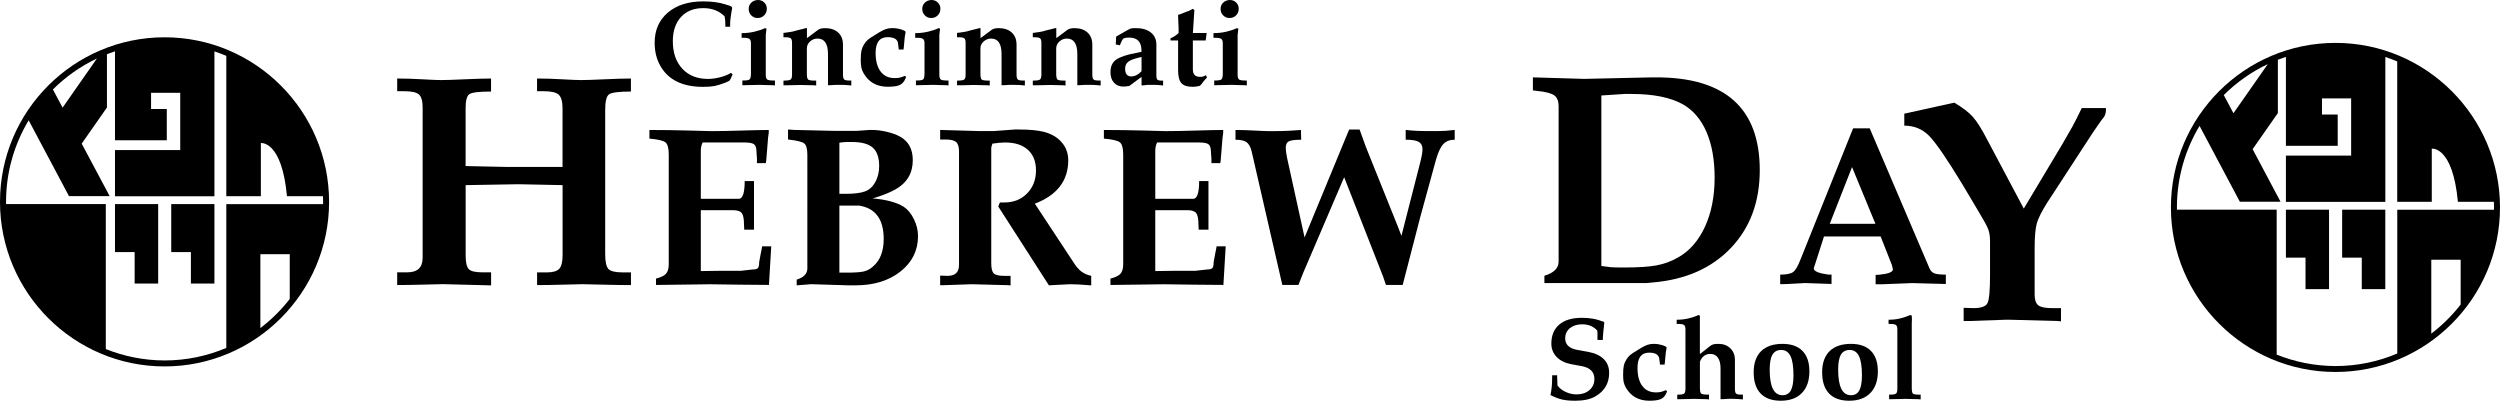
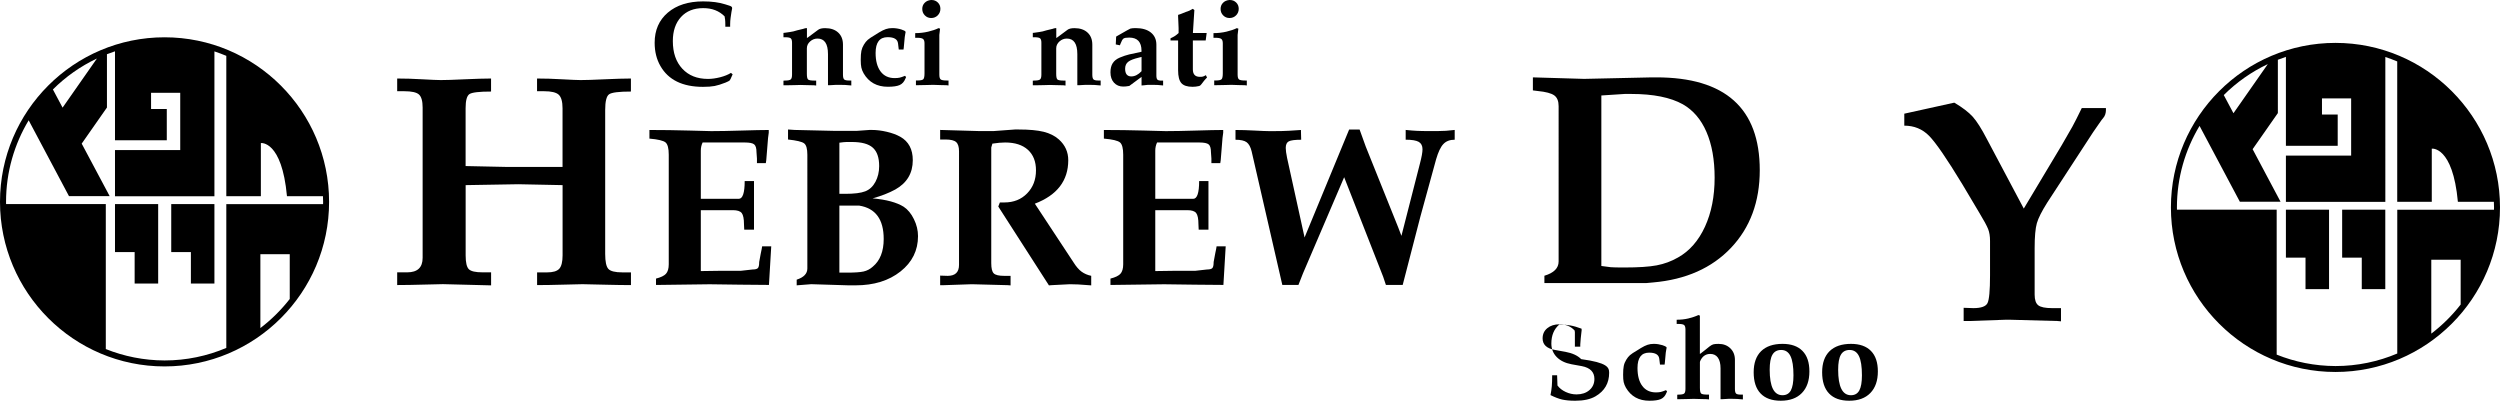
<svg xmlns="http://www.w3.org/2000/svg" version="1.1" id="Layer_1" x="0px" y="0px" viewBox="0 0 612 98.1" style="enable-background:new 0 0 612 98.1;" xml:space="preserve">
  <g>
    <path d="M179.35,18.2l-0.15,0.33c-0.28,0.67-0.47,1.06-0.58,1.17c-0.11,0.11-0.45,0.28-1.02,0.52c-1.05,0.41-1.93,0.69-2.66,0.83   c-0.73,0.14-1.68,0.21-2.84,0.21c-5.01,0-8.48-1.7-10.42-5.09c-0.95-1.64-1.42-3.54-1.42-5.71c0-3.08,1.07-5.53,3.22-7.37   c2.15-1.83,5.03-2.75,8.64-2.75c2.11,0,3.91,0.24,5.38,0.71l0.95,0.3c0.51,0.14,0.77,0.33,0.77,0.56V2.1l-0.16,0.83   c-0.06,0.43-0.13,0.91-0.21,1.44c-0.07,0.52-0.11,1.06-0.11,1.61v0.56h-1.18c0-0.22,0-0.37,0-0.47c0-0.57-0.02-1-0.06-1.29   c-0.04-0.29-0.08-0.55-0.12-0.78c-0.67-0.67-1.44-1.17-2.31-1.51c-0.87-0.34-1.84-0.5-2.93-0.5c-2.29,0-4.1,0.72-5.43,2.17   c-1.33,1.45-2,3.42-2,5.9c0,2.84,0.77,5.09,2.32,6.76c1.55,1.67,3.64,2.5,6.29,2.5c0.93,0,1.92-0.14,2.99-0.41   c1.07-0.28,1.94-0.63,2.63-1.07L179.35,18.2z" />
-     <path d="M189.71,20.92l-0.53-0.06c-0.41,0-0.9-0.01-1.45-0.03c-0.55-0.02-1.15-0.04-1.8-0.06c-0.2,0-0.69,0.01-1.48,0.04   c-0.79,0.03-1.48,0.04-2.07,0.04h-0.65v-1.15h0.38c0.75,0,1.22-0.1,1.42-0.3c0.2-0.2,0.3-0.68,0.3-1.45v-7.34   c0-0.53-0.12-0.89-0.37-1.08c-0.25-0.19-0.71-0.28-1.41-0.28h-0.5V8.11c1.1,0,2.16-0.12,3.17-0.36c1.01-0.24,1.85-0.52,2.54-0.86   l0.38,0.12l-0.18,1.54v9.71c0,0.61,0.11,1,0.33,1.18c0.22,0.18,0.73,0.27,1.54,0.27h0.38V20.92z M187.72,2.16   c0,0.63-0.22,1.16-0.65,1.6c-0.43,0.43-0.97,0.65-1.6,0.65c-0.61,0-1.13-0.21-1.55-0.64c-0.42-0.42-0.64-0.95-0.64-1.58   c0-0.59,0.19-1.09,0.58-1.49c0.38-0.4,0.9-0.64,1.55-0.7h0.15c0.61,0,1.12,0.21,1.54,0.62S187.72,1.55,187.72,2.16z" />
    <path d="M208.38,20.92c-0.64-0.06-1.12-0.1-1.46-0.12s-0.77-0.03-1.31-0.03c-0.38,0-0.68,0-0.92,0c-0.24,0-0.76,0.03-1.58,0.09   h-0.42v-7.3v-0.32c0-2.53-0.86-3.8-2.57-3.8c-0.68,0-1.29,0.24-1.81,0.71c-0.53,0.47-0.79,1.04-0.79,1.69v0.3v5.31v0.62   c0,0.75,0.1,1.21,0.3,1.39c0.2,0.18,0.73,0.27,1.59,0.27h0.39v1.21l-0.53-0.06c-0.46,0-1.05-0.01-1.78-0.04   c-0.73-0.03-1.24-0.04-1.51-0.04c-0.2,0-0.68,0.01-1.46,0.04s-1.46,0.04-2.05,0.04h-0.68v-1.13l0.38-0.03   c0.71,0,1.17-0.09,1.39-0.27c0.22-0.18,0.33-0.57,0.33-1.18v-7.81c0-0.53-0.1-0.89-0.31-1.07c-0.21-0.18-0.66-0.27-1.35-0.27h-0.44   V8.05l0.33-0.03l1.25-0.18l0.83-0.15l0.95-0.27l1.49-0.36l0.27-0.09l0.39-0.09h0.24v2.43l0.32-0.21l2.42-1.8   c0.37-0.28,0.94-0.41,1.71-0.41c1.36,0,2.42,0.36,3.2,1.08c0.78,0.72,1.17,1.71,1.17,2.97v7.32c0,0.59,0.09,0.98,0.28,1.17   c0.19,0.19,0.58,0.28,1.17,0.28h0.59V20.92z" />
    <path d="M221.81,18.87l-0.18,0.41c-0.3,0.74-0.76,1.25-1.39,1.54c-0.63,0.28-1.6,0.42-2.9,0.42c-2.66,0-4.64-1.09-5.92-3.28   c-0.28-0.49-0.46-0.96-0.56-1.42c-0.1-0.45-0.15-1.07-0.15-1.86c0-0.96,0.05-1.71,0.16-2.23c0.11-0.52,0.31-1.03,0.61-1.52   c0.3-0.49,0.61-0.89,0.95-1.18c0.34-0.3,0.96-0.71,1.86-1.24l0.89-0.56c0.65-0.39,1.21-0.67,1.69-0.83c0.47-0.16,1-0.24,1.57-0.24   c0.39,0,0.78,0.03,1.15,0.09c0.37,0.06,0.72,0.14,1.04,0.24l0.62,0.24c0.3,0.12,0.44,0.26,0.44,0.42l-0.09,0.48l-0.12,0.75   l-0.24,2.61l-0.06,0.41h-1.16l-0.06-0.47l-0.12-1.01c-0.12-1.03-0.97-1.54-2.55-1.54c-1.96,0-2.94,1.29-2.94,3.86   c0,1.95,0.41,3.46,1.22,4.54c0.81,1.08,1.96,1.62,3.45,1.62c0.49,0,0.9-0.04,1.22-0.11c0.32-0.07,0.75-0.22,1.31-0.45L221.81,18.87   z" />
    <path d="M232.2,20.92l-0.53-0.06c-0.41,0-0.9-0.01-1.45-0.03c-0.55-0.02-1.15-0.04-1.8-0.06c-0.2,0-0.69,0.01-1.48,0.04   c-0.79,0.03-1.48,0.04-2.07,0.04h-0.65v-1.15h0.38c0.75,0,1.22-0.1,1.42-0.3c0.2-0.2,0.3-0.68,0.3-1.45v-7.34   c0-0.53-0.12-0.89-0.37-1.08c-0.25-0.19-0.71-0.28-1.41-0.28h-0.5V8.11c1.1,0,2.16-0.12,3.17-0.36c1.01-0.24,1.85-0.52,2.54-0.86   l0.38,0.12l-0.18,1.54v9.71c0,0.61,0.11,1,0.33,1.18c0.22,0.18,0.73,0.27,1.54,0.27h0.38V20.92z M230.21,2.16   c0,0.63-0.22,1.16-0.65,1.6c-0.43,0.43-0.97,0.65-1.6,0.65c-0.61,0-1.13-0.21-1.55-0.64c-0.42-0.42-0.64-0.95-0.64-1.58   c0-0.59,0.19-1.09,0.58-1.49c0.38-0.4,0.9-0.64,1.55-0.7h0.15c0.61,0,1.12,0.21,1.54,0.62C230.01,1.04,230.21,1.55,230.21,2.16z" />
-     <path d="M250.87,20.92c-0.64-0.06-1.12-0.1-1.46-0.12s-0.77-0.03-1.31-0.03c-0.38,0-0.68,0-0.92,0c-0.24,0-0.76,0.03-1.58,0.09   h-0.42v-7.3v-0.32c0-2.53-0.86-3.8-2.57-3.8c-0.68,0-1.29,0.24-1.81,0.71c-0.53,0.47-0.79,1.04-0.79,1.69v0.3v5.31v0.62   c0,0.75,0.1,1.21,0.3,1.39c0.2,0.18,0.73,0.27,1.59,0.27h0.39v1.21l-0.53-0.06c-0.46,0-1.05-0.01-1.78-0.04   c-0.73-0.03-1.24-0.04-1.51-0.04c-0.2,0-0.68,0.01-1.46,0.04c-0.77,0.03-1.46,0.04-2.05,0.04h-0.68v-1.13l0.38-0.03   c0.71,0,1.17-0.09,1.39-0.27c0.22-0.18,0.33-0.57,0.33-1.18v-7.81c0-0.53-0.1-0.89-0.31-1.07c-0.21-0.18-0.66-0.27-1.35-0.27h-0.44   V8.05l0.33-0.03l1.25-0.18l0.83-0.15l0.95-0.27l1.49-0.36l0.27-0.09l0.39-0.09h0.24v2.43l0.32-0.21l2.42-1.8   c0.37-0.28,0.94-0.41,1.71-0.41c1.36,0,2.42,0.36,3.2,1.08c0.78,0.72,1.17,1.71,1.17,2.97v7.32c0,0.59,0.09,0.98,0.28,1.17   c0.19,0.19,0.58,0.28,1.17,0.28h0.59V20.92z" />
    <path d="M269.42,20.92c-0.64-0.06-1.12-0.1-1.46-0.12c-0.34-0.02-0.77-0.03-1.31-0.03c-0.38,0-0.68,0-0.92,0   c-0.24,0-0.76,0.03-1.58,0.09h-0.42v-7.3v-0.32c0-2.53-0.86-3.8-2.57-3.8c-0.68,0-1.29,0.24-1.81,0.71s-0.79,1.04-0.79,1.69v0.3   v5.31v0.62c0,0.75,0.1,1.21,0.3,1.39c0.2,0.18,0.73,0.27,1.59,0.27h0.39v1.21l-0.53-0.06c-0.46,0-1.05-0.01-1.78-0.04   c-0.73-0.03-1.24-0.04-1.51-0.04c-0.2,0-0.68,0.01-1.46,0.04s-1.46,0.04-2.05,0.04h-0.68v-1.13l0.38-0.03   c0.71,0,1.17-0.09,1.39-0.27c0.22-0.18,0.33-0.57,0.33-1.18v-7.81c0-0.53-0.1-0.89-0.31-1.07c-0.21-0.18-0.66-0.27-1.35-0.27h-0.44   V8.05l0.33-0.03l1.25-0.18l0.83-0.15l0.95-0.27l1.49-0.36l0.27-0.09l0.39-0.09h0.24v2.43l0.32-0.21l2.42-1.8   c0.37-0.28,0.94-0.41,1.71-0.41c1.36,0,2.42,0.36,3.2,1.08c0.78,0.72,1.17,1.71,1.17,2.97v7.32c0,0.59,0.09,0.98,0.28,1.17   c0.19,0.19,0.58,0.28,1.17,0.28h0.59V20.92z" />
    <path d="M284.74,20.92c-0.59-0.06-1.03-0.1-1.34-0.12s-0.69-0.03-1.16-0.03c-0.43,0-0.85,0-1.26,0c-0.47,0.06-0.82,0.1-1.06,0.12   l-0.47,0.03v-2.1l-3,2.22c-0.4,0.06-0.68,0.1-0.85,0.12c-0.17,0.02-0.38,0.03-0.64,0.03c-0.93,0-1.68-0.32-2.26-0.95   c-0.57-0.63-0.86-1.48-0.86-2.54c0-0.91,0.18-1.65,0.55-2.23c0.37-0.58,0.95-1.04,1.75-1.38c0.8-0.34,1.57-0.59,2.3-0.77l2.64-0.56   l0.36-0.09v-0.24c0-2.15-1-3.23-3-3.23c-0.71,0-1.19,0.08-1.41,0.24c-0.23,0.16-0.47,0.58-0.73,1.27l-0.15,0.38l-1.01-0.21   l0.09-1.92l0.3-0.18l0.53-0.3c1.54-0.89,2.43-1.38,2.66-1.48c0.32-0.08,0.74-0.12,1.27-0.12c1.6,0,2.85,0.36,3.74,1.08   c0.9,0.72,1.35,1.72,1.35,2.98v7.53c0,0.51,0.08,0.85,0.25,1.02c0.17,0.17,0.51,0.25,1.02,0.25h0.38V20.92z M279.45,17.43v-3.49   l-0.6,0.15c-1.28,0.3-2.17,0.64-2.67,1.04c-0.5,0.4-0.75,0.96-0.75,1.69c0,1.26,0.51,1.89,1.52,1.89   C277.82,18.7,278.65,18.28,279.45,17.43z" />
    <path d="M295.48,18.99l-0.27,0.26l-0.44,0.5c-0.55,0.76-0.9,1.17-1.04,1.23l-0.24,0.09c-0.51,0.12-1.03,0.18-1.54,0.18   c-1.3,0-2.22-0.3-2.75-0.9c-0.53-0.6-0.8-1.65-0.8-3.14V9.91h-1.86V9.38c0.47-0.22,0.84-0.41,1.11-0.59   c0.27-0.18,0.56-0.41,0.87-0.71V7.25V6.86c0-0.28-0.02-0.77-0.06-1.48c-0.04-0.71-0.06-1.16-0.06-1.36V3.64l0.47-0.15l0.32-0.12   l1.17-0.47l0.29-0.09c0.33-0.14,0.51-0.21,0.53-0.21c0.02-0.02,0.28-0.17,0.79-0.44l0.41,0.3l-0.36,5.62h3.37l-0.24,1.83h-3.14   v7.07c0,1.22,0.57,1.83,1.72,1.83c0.34,0,0.59-0.02,0.75-0.07c0.17-0.05,0.41-0.16,0.72-0.34L295.48,18.99z" />
    <path d="M305.22,20.92l-0.53-0.06c-0.41,0-0.9-0.01-1.45-0.03c-0.55-0.02-1.15-0.04-1.8-0.06c-0.2,0-0.69,0.01-1.48,0.04   c-0.79,0.03-1.48,0.04-2.07,0.04h-0.65v-1.15h0.38c0.75,0,1.22-0.1,1.42-0.3c0.2-0.2,0.3-0.68,0.3-1.45v-7.34   c0-0.53-0.12-0.89-0.37-1.08c-0.25-0.19-0.71-0.28-1.41-0.28h-0.5V8.11c1.1,0,2.16-0.12,3.17-0.36c1.01-0.24,1.85-0.52,2.54-0.86   l0.38,0.12l-0.18,1.54v9.71c0,0.61,0.11,1,0.33,1.18c0.22,0.18,0.73,0.27,1.54,0.27h0.38V20.92z M303.24,2.16   c0,0.63-0.22,1.16-0.65,1.6c-0.43,0.43-0.97,0.65-1.6,0.65c-0.61,0-1.13-0.21-1.55-0.64c-0.42-0.42-0.64-0.95-0.64-1.58   c0-0.59,0.19-1.09,0.58-1.49c0.38-0.4,0.9-0.64,1.55-0.7h0.15c0.61,0,1.12,0.21,1.54,0.62S303.24,1.55,303.24,2.16z" />
  </g>
  <g>
-     <path d="M393.92,91.27c0,2.53-1.11,4.44-3.33,5.74c-1.24,0.73-2.9,1.09-4.97,1.09c-1.28,0-2.34-0.1-3.19-0.29   c-0.84-0.19-1.8-0.56-2.87-1.09c0.15-0.75,0.26-1.47,0.32-2.17c0.06-0.7,0.09-1.59,0.09-2.68h1.21l0.09,2.5   c0.48,0.65,1.15,1.18,2.01,1.58s1.74,0.6,2.64,0.6c1.3,0,2.36-0.35,3.17-1.05c0.81-0.7,1.22-1.61,1.22-2.74   c0-1.68-1.02-2.73-3.07-3.13l-2.53-0.46c-1.55-0.29-2.76-0.88-3.63-1.77c-0.87-0.89-1.31-1.99-1.31-3.29   c0-2.01,0.65-3.56,1.94-4.66c1.29-1.1,3.13-1.65,5.53-1.65c0.99,0,1.9,0.07,2.71,0.22c0.81,0.14,1.73,0.41,2.74,0.79l0.03,0.34   l-0.22,1.98l-0.12,1.52v0.57h-1.32V83v-0.52v-0.77v-0.37l-0.06-0.43c-0.92-1.01-2.15-1.52-3.69-1.52c-1.23,0-2.23,0.32-3,0.95   c-0.77,0.63-1.15,1.46-1.15,2.5c0,1.51,0.98,2.45,2.93,2.81l2.7,0.49c1.66,0.31,2.94,0.9,3.82,1.78   C393.48,88.79,393.92,89.91,393.92,91.27z" />
+     <path d="M393.92,91.27c0,2.53-1.11,4.44-3.33,5.74c-1.24,0.73-2.9,1.09-4.97,1.09c-1.28,0-2.34-0.1-3.19-0.29   c-0.84-0.19-1.8-0.56-2.87-1.09c0.15-0.75,0.26-1.47,0.32-2.17c0.06-0.7,0.09-1.59,0.09-2.68h1.21l0.09,2.5   c0.48,0.65,1.15,1.18,2.01,1.58s1.74,0.6,2.64,0.6c1.3,0,2.36-0.35,3.17-1.05c0.81-0.7,1.22-1.61,1.22-2.74   c0-1.68-1.02-2.73-3.07-3.13l-2.53-0.46c-1.55-0.29-2.76-0.88-3.63-1.77c-0.87-0.89-1.31-1.99-1.31-3.29   c0-2.01,0.65-3.56,1.94-4.66c0.99,0,1.9,0.07,2.71,0.22c0.81,0.14,1.73,0.41,2.74,0.79l0.03,0.34   l-0.22,1.98l-0.12,1.52v0.57h-1.32V83v-0.52v-0.77v-0.37l-0.06-0.43c-0.92-1.01-2.15-1.52-3.69-1.52c-1.23,0-2.23,0.32-3,0.95   c-0.77,0.63-1.15,1.46-1.15,2.5c0,1.51,0.98,2.45,2.93,2.81l2.7,0.49c1.66,0.31,2.94,0.9,3.82,1.78   C393.48,88.79,393.92,89.91,393.92,91.27z" />
    <path d="M408.1,95.8l-0.17,0.4c-0.29,0.72-0.74,1.22-1.35,1.49c-0.61,0.27-1.55,0.41-2.81,0.41c-2.58,0-4.5-1.06-5.74-3.18   c-0.27-0.48-0.45-0.94-0.55-1.37c-0.1-0.44-0.14-1.04-0.14-1.81c0-0.94,0.05-1.66,0.16-2.16c0.1-0.51,0.3-1,0.59-1.48   c0.29-0.48,0.59-0.86,0.92-1.15c0.33-0.29,0.93-0.69,1.81-1.2l0.86-0.54c0.63-0.38,1.18-0.65,1.64-0.8   c0.46-0.15,0.97-0.23,1.52-0.23c0.38,0,0.76,0.03,1.12,0.09c0.36,0.06,0.7,0.14,1,0.23l0.6,0.23c0.29,0.12,0.43,0.25,0.43,0.41   l-0.09,0.46l-0.12,0.73l-0.23,2.53l-0.06,0.4h-1.12l-0.06-0.46l-0.12-0.98c-0.12-0.99-0.94-1.49-2.48-1.49   c-1.9,0-2.85,1.25-2.85,3.75c0,1.89,0.39,3.36,1.18,4.41c0.79,1.05,1.9,1.57,3.34,1.57c0.48,0,0.87-0.04,1.18-0.11   c0.31-0.07,0.73-0.22,1.27-0.44L408.1,95.8z" />
    <path d="M426.67,97.78c-0.59-0.06-1.06-0.1-1.39-0.12c-0.33-0.02-0.75-0.03-1.25-0.03c-0.36,0-0.66,0-0.89,0   c-0.23,0-0.74,0.03-1.52,0.09h-0.43v-7.08v-0.49c0-1.12-0.22-1.99-0.65-2.6c-0.43-0.61-1.06-0.91-1.87-0.91   c-1,0-1.77,0.47-2.3,1.41c-0.15,0.27-0.23,0.47-0.23,0.6v0.31v5.95c0,0.76,0.1,1.23,0.3,1.42c0.2,0.18,0.72,0.27,1.56,0.27h0.37   v1.18l-0.55-0.06c-0.44,0-1.02-0.01-1.73-0.04c-0.71-0.03-1.2-0.04-1.47-0.04c-0.19,0-0.66,0.01-1.41,0.04   c-0.75,0.03-1.41,0.04-1.99,0.04h-0.63v-1.09l0.34-0.03c0.69,0,1.14-0.09,1.35-0.26c0.21-0.17,0.32-0.55,0.32-1.15V80.67   c0-0.55-0.11-0.92-0.33-1.1c-0.22-0.18-0.67-0.27-1.33-0.27h-0.49v-1.03c1.02,0,1.97-0.1,2.84-0.31c0.87-0.21,1.71-0.48,2.49-0.84   l0.35,0.14v9.39l0.29-0.2l1.03-0.8l1.03-0.83c0.35-0.27,0.65-0.44,0.92-0.52c0.27-0.08,0.7-0.12,1.29-0.12   c1.19,0,2.15,0.36,2.9,1.09c0.75,0.73,1.12,1.67,1.12,2.83v7.1c0,0.57,0.09,0.95,0.27,1.13c0.18,0.18,0.56,0.27,1.13,0.27h0.55   V97.78z" />
    <path d="M442.94,90.91c0,2.27-0.61,4.04-1.84,5.3c-1.22,1.26-2.95,1.89-5.17,1.89c-2.16,0-3.81-0.59-4.94-1.78   c-1.13-1.18-1.69-2.91-1.69-5.18c0-2.25,0.61-3.98,1.82-5.17c1.22-1.19,2.96-1.79,5.24-1.79c2.14,0,3.77,0.58,4.89,1.73   C442.38,87.06,442.94,88.73,442.94,90.91z M439.04,91.88c0-2.14-0.24-3.71-0.73-4.71c-0.49-1-1.25-1.5-2.28-1.5   c-0.98,0-1.69,0.39-2.14,1.16c-0.45,0.77-0.67,2-0.67,3.68c0,4.16,1.04,6.24,3.13,6.24c0.94,0,1.62-0.39,2.05-1.17   C438.82,94.79,439.04,93.56,439.04,91.88z" />
    <path d="M459.7,90.91c0,2.27-0.61,4.04-1.84,5.3c-1.22,1.26-2.95,1.89-5.17,1.89c-2.16,0-3.81-0.59-4.94-1.78   c-1.13-1.18-1.69-2.91-1.69-5.18c0-2.25,0.61-3.98,1.82-5.17c1.22-1.19,2.96-1.79,5.24-1.79c2.14,0,3.77,0.58,4.89,1.73   C459.14,87.06,459.7,88.73,459.7,90.91z M455.8,91.88c0-2.14-0.24-3.71-0.73-4.71c-0.49-1-1.25-1.5-2.28-1.5   c-0.98,0-1.69,0.39-2.14,1.16c-0.45,0.77-0.67,2-0.67,3.68c0,4.16,1.04,6.24,3.13,6.24c0.94,0,1.62-0.39,2.05-1.17   C455.59,94.79,455.8,93.56,455.8,91.88z" />
-     <path d="M470.18,97.78l-0.52-0.06c-0.44,0-1.01-0.01-1.72-0.04c-0.71-0.03-1.2-0.04-1.46-0.04c-0.19,0-0.66,0.01-1.41,0.04   c-0.75,0.03-1.41,0.04-1.98,0.04h-0.63V96.6h0.34c0.69,0,1.14-0.09,1.35-0.26c0.21-0.17,0.32-0.55,0.32-1.15V80.67   c0-0.55-0.11-0.92-0.33-1.1c-0.22-0.18-0.67-0.27-1.36-0.27h-0.46v-1.03c1.01,0,1.95-0.1,2.8-0.31c0.85-0.21,1.69-0.48,2.51-0.84   l0.37,0.14l0.03,0.63v0.63L468,79.06v1.35v14.51c0,0.76,0.09,1.24,0.27,1.42c0.18,0.18,0.69,0.27,1.54,0.27h0.37V97.78z" />
  </g>
  <g>
    <path d="M154.46,69.79c-1.83,0-3.72-0.03-5.67-0.08c-1.95-0.06-4.02-0.1-6.19-0.14c-0.59,0-2.13,0.04-4.6,0.11   c-2.47,0.07-4.65,0.11-6.52,0.11v-3.11h2.45c1.43,0,2.42-0.29,2.97-0.88c0.54-0.59,0.82-1.69,0.82-3.31V45.32l-10.83-0.22   l-12.9,0.22v17.22c0,1.72,0.26,2.85,0.78,3.36c0.52,0.52,1.64,0.77,3.37,0.77h2.08v3.19l-11.79-0.3c-0.64,0-2.2,0.04-4.67,0.11   c-2.47,0.07-4.65,0.11-6.53,0.11v-3.11h2.45c2.52,0,3.78-1.18,3.78-3.55v-36.8c0-1.58-0.3-2.63-0.89-3.18   c-0.59-0.54-1.8-0.81-3.63-0.81h-1.71v-3.11c1.88,0,3.93,0.06,6.15,0.19c2.22,0.12,3.73,0.19,4.52,0.19c1.19,0,3.14-0.06,5.86-0.19   c2.72-0.12,4.87-0.19,6.45-0.19v3.19c-2.92,0-4.68,0.21-5.3,0.63c-0.62,0.42-0.93,1.57-0.93,3.45v14.16l10.31,0.22h13.42V26.52   c0-1.64-0.31-2.75-0.93-3.33c-0.62-0.57-1.82-0.86-3.6-0.86h-1.71v-3.11c1.88,0,3.93,0.06,6.15,0.19c2.22,0.12,3.73,0.19,4.52,0.19   c1.19,0,3.14-0.06,5.86-0.19c2.72-0.12,4.87-0.19,6.45-0.19v3.19c-2.92,0-4.7,0.22-5.34,0.67c-0.64,0.44-0.96,1.73-0.96,3.85v35.24   c0,1.87,0.26,3.1,0.78,3.66c0.52,0.57,1.67,0.85,3.45,0.85h2.08V69.79z" />
    <path d="M188.8,60.29l-0.56,9.46c-2.22,0-4.53-0.02-6.93-0.06c-2.39-0.04-4.92-0.08-7.59-0.1l-13.13,0.17v-1.56   c1.19-0.3,2-0.69,2.45-1.19c0.44-0.5,0.67-1.27,0.67-2.3V37.87c0-1.55-0.26-2.55-0.78-3c-0.52-0.44-1.84-0.76-3.95-0.94v-2.11   c3.23,0,6.51,0.05,9.85,0.14c3.34,0.09,5.1,0.14,5.28,0.14c1.97,0,4.43-0.05,7.4-0.14c2.97-0.09,5.19-0.14,6.68-0.14v0.67   l-0.17,1.28l-0.44,5.45l-0.11,0.72h-2.17v-1.11l-0.11-1.56c0-0.97-0.19-1.61-0.56-1.92c-0.37-0.31-1.13-0.47-2.28-0.47H172   c-0.3,0.63-0.44,1.3-0.44,2v11.79h9.29c0.96,0,1.45-1.45,1.45-4.34h2.28v11.9h-2.39l-0.06-1.29c0-1.39-0.19-2.32-0.56-2.79   c-0.37-0.47-1.09-0.7-2.17-0.7h-7.84v14.91l4.28-0.06h1.39h1.22h2.84l2.95-0.33c0.63,0,1.06-0.11,1.28-0.33   c0.22-0.22,0.33-0.72,0.33-1.5l0.39-2.11l0.22-1.06l0.11-0.67H188.8z" />
    <path d="M224.73,57.81c0,3.5-1.43,6.38-4.28,8.64c-2.86,2.27-6.53,3.4-11.01,3.4h-0.56h-1.17l-9.12-0.28l-3.56,0.28v-1.39   c1.74-0.56,2.61-1.47,2.61-2.73V37.88c0-1.45-0.26-2.38-0.78-2.78c-0.52-0.41-1.84-0.72-3.95-0.95V31.7l1.61,0.11l9.46,0.22h3.23   h2.61l3.06-0.22h0.5c1.19,0,2.42,0.15,3.7,0.45c1.28,0.3,2.38,0.7,3.31,1.22c2.04,1.15,3.06,3.06,3.06,5.73   c0,3.19-1.43,5.58-4.28,7.18c-1.56,0.85-3.41,1.58-5.56,2.17c3.37,0.3,5.91,0.99,7.62,2.06c1,0.67,1.84,1.68,2.5,3.04   C224.4,55.02,224.73,56.4,224.73,57.81z M215.22,40.66c0-2.08-0.52-3.58-1.56-4.51c-1.04-0.93-2.74-1.39-5.12-1.39   c-0.48,0-0.91,0-1.28,0c-0.37,0-0.96,0.06-1.78,0.17v12.52h1.45c2.19,0,3.81-0.2,4.87-0.61c1.06-0.41,1.89-1.18,2.5-2.31   C214.91,43.39,215.22,42.1,215.22,40.66z M216.33,58.51c0-4.82-2-7.54-6.01-8.18h-3.34h-1.5v16.41h1.84c1.89,0,3.25-0.09,4.09-0.28   c0.83-0.19,1.59-0.58,2.25-1.18C215.44,63.8,216.33,61.54,216.33,58.51z" />
    <path d="M267.12,69.86l-0.83-0.06c-1.63-0.15-3.1-0.22-4.39-0.22l-4.34,0.22l-0.78,0.06l-12.4-19.3l0.39-1h1.11   c2.26,0,4.12-0.74,5.56-2.22c1.45-1.48,2.17-3.36,2.17-5.65c0-2.14-0.66-3.81-1.97-5.01c-1.32-1.2-3.18-1.8-5.59-1.8   c-0.85,0-1.89,0.09-3.11,0.28l-0.28,0.95v28.31c0,1.26,0.2,2.1,0.61,2.5c0.41,0.41,1.26,0.61,2.56,0.61h1.56v2.34l-0.72-0.06   l-8.4-0.22h-0.67l-6.45,0.22h-1v-2.34l1.84,0.06c1.85,0,2.78-0.89,2.78-2.67V37.04c0-1.07-0.23-1.83-0.7-2.25   c-0.46-0.43-1.34-0.64-2.64-0.64h-1.28v-2.34l9.73,0.28h3.28l5.28-0.39h0.95c2.56,0,4.59,0.19,6.09,0.56c1.5,0.37,2.75,1,3.75,1.89   c1.52,1.38,2.28,3.06,2.28,5.07c0,5.01-2.73,8.56-8.18,10.64l9.51,14.43c0.63,1,1.28,1.75,1.95,2.23s1.45,0.82,2.34,1V69.86z" />
    <path d="M300.05,60.29l-0.56,9.46c-2.22,0-4.53-0.02-6.93-0.06c-2.39-0.04-4.92-0.08-7.59-0.1l-13.13,0.17v-1.56   c1.19-0.3,2-0.69,2.45-1.19c0.44-0.5,0.67-1.27,0.67-2.3V37.87c0-1.55-0.26-2.55-0.78-3c-0.52-0.44-1.84-0.76-3.95-0.94v-2.11   c3.23,0,6.51,0.05,9.85,0.14c3.34,0.09,5.1,0.14,5.28,0.14c1.97,0,4.43-0.05,7.4-0.14c2.97-0.09,5.19-0.14,6.68-0.14v0.67   l-0.17,1.28l-0.44,5.45l-0.11,0.72h-2.17v-1.11l-0.11-1.56c0-0.97-0.19-1.61-0.56-1.92c-0.37-0.31-1.13-0.47-2.28-0.47h-10.35   c-0.3,0.63-0.44,1.3-0.44,2v11.79h9.29c0.96,0,1.45-1.45,1.45-4.34h2.28v11.9h-2.39l-0.06-1.29c0-1.39-0.19-2.32-0.56-2.79   c-0.37-0.47-1.09-0.7-2.17-0.7h-7.84v14.91l4.28-0.06h1.39h1.22h2.84l2.95-0.33c0.63,0,1.06-0.11,1.28-0.33   c0.22-0.22,0.33-0.72,0.33-1.5l0.39-2.11l0.22-1.06l0.11-0.67H300.05z" />
    <path d="M356.12,34.2c-1.19,0-2.11,0.35-2.78,1.06c-0.67,0.7-1.26,1.95-1.78,3.73l-3.86,14.07l-4.32,16.69h-4.11l-0.67-2   l-9.55-24.37l-10.08,23.54l-1.11,2.83h-3.95l-7.51-32.7c-0.26-1.08-0.67-1.82-1.22-2.23c-0.56-0.41-1.47-0.61-2.73-0.61v-2.39   c1.41,0,2.97,0.05,4.67,0.14c1.7,0.09,2.89,0.14,3.56,0.14c0.52,0,0.91,0,1.17,0c1.45,0,2.68-0.03,3.7-0.09   c1.02-0.06,1.99-0.12,2.92-0.19l0.06,2.39c-1.52,0-2.53,0.13-3.03,0.39c-0.5,0.26-0.75,0.8-0.75,1.61c0,0.56,0.11,1.37,0.33,2.45   l4.28,19.47l10.91-26.42h2.56l1.5,4.16l7.96,19.82l0.78,2.05l4.53-17.7c0.42-1.59,0.63-2.76,0.63-3.5c0-0.85-0.31-1.45-0.92-1.81   c-0.61-0.35-1.68-0.53-3.2-0.53v-2.39c1.11,0.11,2.03,0.19,2.75,0.22c0.72,0.04,1.81,0.06,3.25,0.06c0.44,0,0.78,0,1,0   c0.33,0,0.57,0,0.72,0c1.41,0,2.84-0.09,4.28-0.28V34.2z" />
  </g>
  <g>
    <path d="M430.79,41.66c0,7.72-2.35,14.06-7.04,19.01c-4.7,4.95-11.05,7.77-19.06,8.47l-1.63,0.15h-0.82h-0.89h-23.28V67.5   c2.32-0.69,3.48-1.85,3.48-3.49V27.09v-1.11c0-1.24-0.36-2.11-1.07-2.63c-0.72-0.52-2.07-0.88-4.04-1.07l-1.19-0.15v-3.19   l12.53,0.37l16.61-0.37h1.04C422.34,18.93,430.79,26.51,430.79,41.66z M419.74,43.51c0-4.41-0.67-8.15-2-11.22   c-1.33-3.07-3.26-5.32-5.78-6.76c-3.02-1.68-7.22-2.53-12.61-2.53h-1.63l-5.71,0.37v41.74c0.99,0.15,1.75,0.25,2.3,0.3   c0.54,0.05,1.66,0.07,3.34,0.07c3.41,0,6.04-0.17,7.9-0.52c1.85-0.35,3.6-0.99,5.23-1.93c2.82-1.58,5.02-4.1,6.6-7.54   C418.95,52.07,419.74,48.07,419.74,43.51z" />
-     <path d="M476.34,69.52l-8.23-0.22l-7.18,0.28h-1.78V67.3l1-0.06c2.15-0.22,3.23-0.65,3.23-1.29l-0.22-1.01l-2.78-7.05h-13.87   l-2.14,6.68l-0.29,0.83l-0.06,0.33c0,0.67,1.2,1.17,3.62,1.5h0.72v2.28l-6.51-0.22c-0.33,0-1.17,0.05-2.5,0.14   c-1.34,0.09-2.52,0.14-3.56,0.14v-2.34c1.52,0,2.57-0.21,3.14-0.62c0.58-0.41,1.16-1.38,1.75-2.88l12.96-32.32h4.06l14.63,34.26   c0.26,0.63,0.66,1.05,1.2,1.25c0.54,0.2,1.47,0.31,2.81,0.31V69.52z M459.1,54.78l-5.72-13.88l-5.45,13.88H459.1z" />
    <path d="M515.54,26.83c0,0.87-0.23,1.56-0.69,2.08c-0.15,0.15-0.49,0.6-1,1.35c-0.51,0.74-1,1.45-1.46,2.11L501.16,49.6   c-1.33,2.11-2.18,3.79-2.54,5.05c-0.36,1.26-0.54,3.3-0.54,6.13v0.77v10.57c0,1.29,0.3,2.16,0.89,2.62   c0.6,0.46,1.72,0.69,3.38,0.69h2.18v3.23l-0.92-0.08l-11.61-0.31h-1l-8.84,0.31h-1.46v-3.23l2.38,0.08c1.9,0,3.05-0.41,3.46-1.23   c0.41-0.82,0.62-3.08,0.62-6.77v-8.46c0-1.13-0.15-2.09-0.46-2.88c-0.31-0.79-1.05-2.17-2.23-4.11l-4.07-6.84   c-3.79-6.25-6.51-10.21-8.15-11.88c-1.64-1.67-3.67-2.5-6.08-2.5v-2.93l12.24-2.7c2,1.18,3.5,2.33,4.5,3.43   c1,1.11,2.17,2.95,3.5,5.52l9.01,16.98l9.29-15.52c1.02-1.75,1.89-3.26,2.61-4.54c0.56-1.03,1.33-2.54,2.3-4.55h5.91V26.83z" />
  </g>
  <g>
    <polygon points="41.92,61.71 46.73,61.71 46.73,69.41 52.49,69.41 52.49,61.71 52.49,57.67 52.49,49.96 41.92,49.96  " />
    <polygon points="28.15,61.71 32.96,61.71 32.96,69.41 38.72,69.41 38.72,61.71 38.72,57.67 38.72,49.96 28.15,49.96  " />
    <path d="M40.28,9.13C18.07,9.13,0,27.2,0,49.41S18.07,89.7,40.28,89.7s40.28-18.07,40.28-40.28S62.5,9.13,40.28,9.13z M23.73,14.32   l-8.41,12.03l-2.37-4.45C16.07,18.79,19.71,16.22,23.73,14.32z M25.9,85.45V49.96H1.49c0-0.18-0.01-0.36-0.01-0.55   c0-7.29,2.03-14.12,5.54-19.96l9.87,18.57h9.96L20,35.16l6.18-8.84V13.27c0.65-0.25,1.31-0.49,1.97-0.71v21.77h12.68v-7.65h-3.85   v-3.96h7.14v2.07v1.9v10.04h-2.26h-1.03H28.15v11.32h24.34V12.58c0.99,0.33,1.96,0.69,2.91,1.09v34.36h8.46V35.02   c0,0,5.13-0.71,6.39,13.01h8.81c0.02,0.46,0.04,0.92,0.04,1.39c0,0.18-0.01,0.36-0.01,0.55H55.4v35.2   c-4.65,1.97-9.76,3.07-15.12,3.07C35.2,88.22,30.35,87.23,25.9,85.45z M63.74,80.31V62.23h7.19v10.96   C68.85,75.86,66.44,78.25,63.74,80.31z" />
  </g>
  <g>
    <polygon points="573.36,63.07 578.16,63.07 578.16,70.78 583.92,70.78 583.92,63.07 583.92,59.03 583.92,51.33 573.36,51.33  " />
    <polygon points="559.59,63.07 564.39,63.07 564.39,70.78 570.15,70.78 570.15,63.07 570.15,59.03 570.15,51.33 559.59,51.33  " />
    <path d="M571.72,10.5c-22.21,0-40.28,18.07-40.28,40.28s18.07,40.28,40.28,40.28S612,72.99,612,50.78S593.93,10.5,571.72,10.5z    M555.16,15.69l-8.41,12.03l-2.37-4.45C547.5,20.16,551.14,17.59,555.16,15.69z M557.33,86.81V51.33h-24.41   c0-0.18-0.01-0.36-0.01-0.55c0-7.29,2.03-14.12,5.54-19.96l9.87,18.57h9.96l-6.84-12.87l6.18-8.84V14.63   c0.65-0.25,1.31-0.49,1.97-0.71v21.77h12.68v-7.65h-3.85v-3.96h7.14v2.07v1.9v10.04h-2.26h-1.03h-12.68v11.32h24.34V13.95   c0.99,0.33,1.96,0.69,2.91,1.09v34.36h8.46V36.39c0,0,5.13-0.71,6.39,13.01h8.81c0.02,0.46,0.04,0.92,0.04,1.39   c0,0.18-0.01,0.36-0.01,0.55h-23.68v35.2c-4.65,1.97-9.76,3.07-15.12,3.07C566.63,89.59,561.78,88.6,557.33,86.81z M595.18,81.67   V63.59h7.19v10.96C600.29,77.22,597.87,79.62,595.18,81.67z" />
  </g>
</svg>